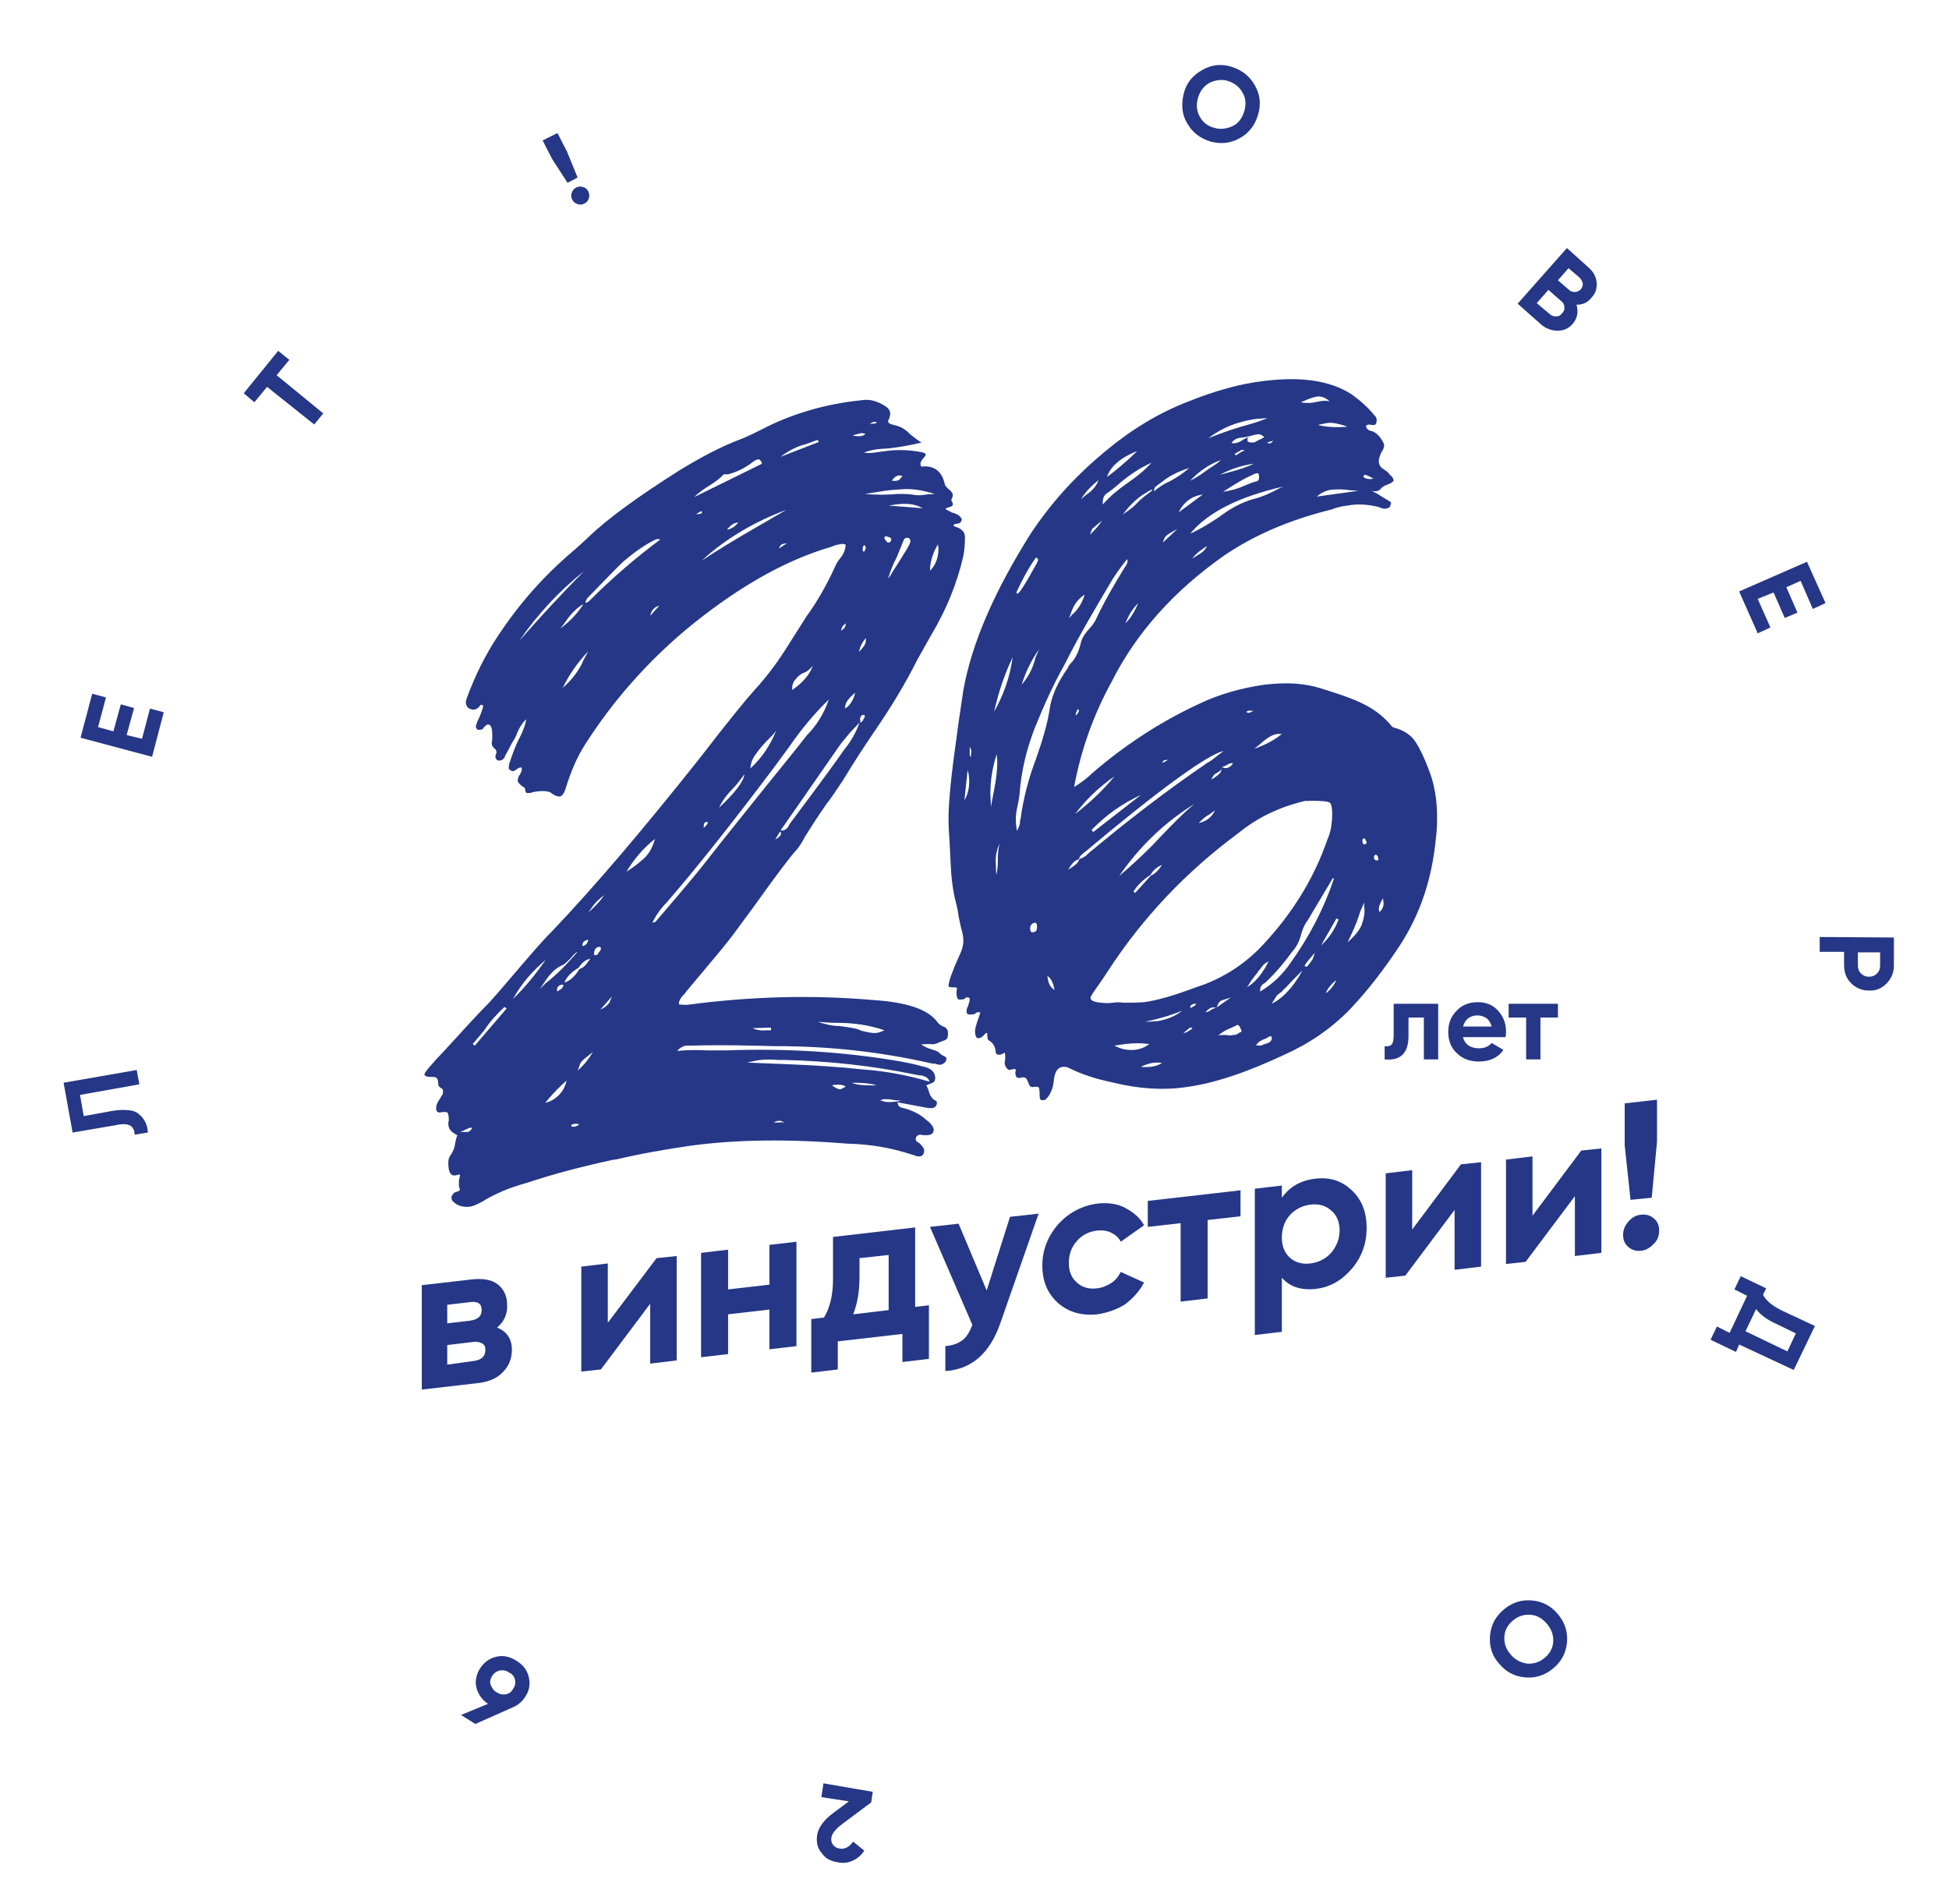
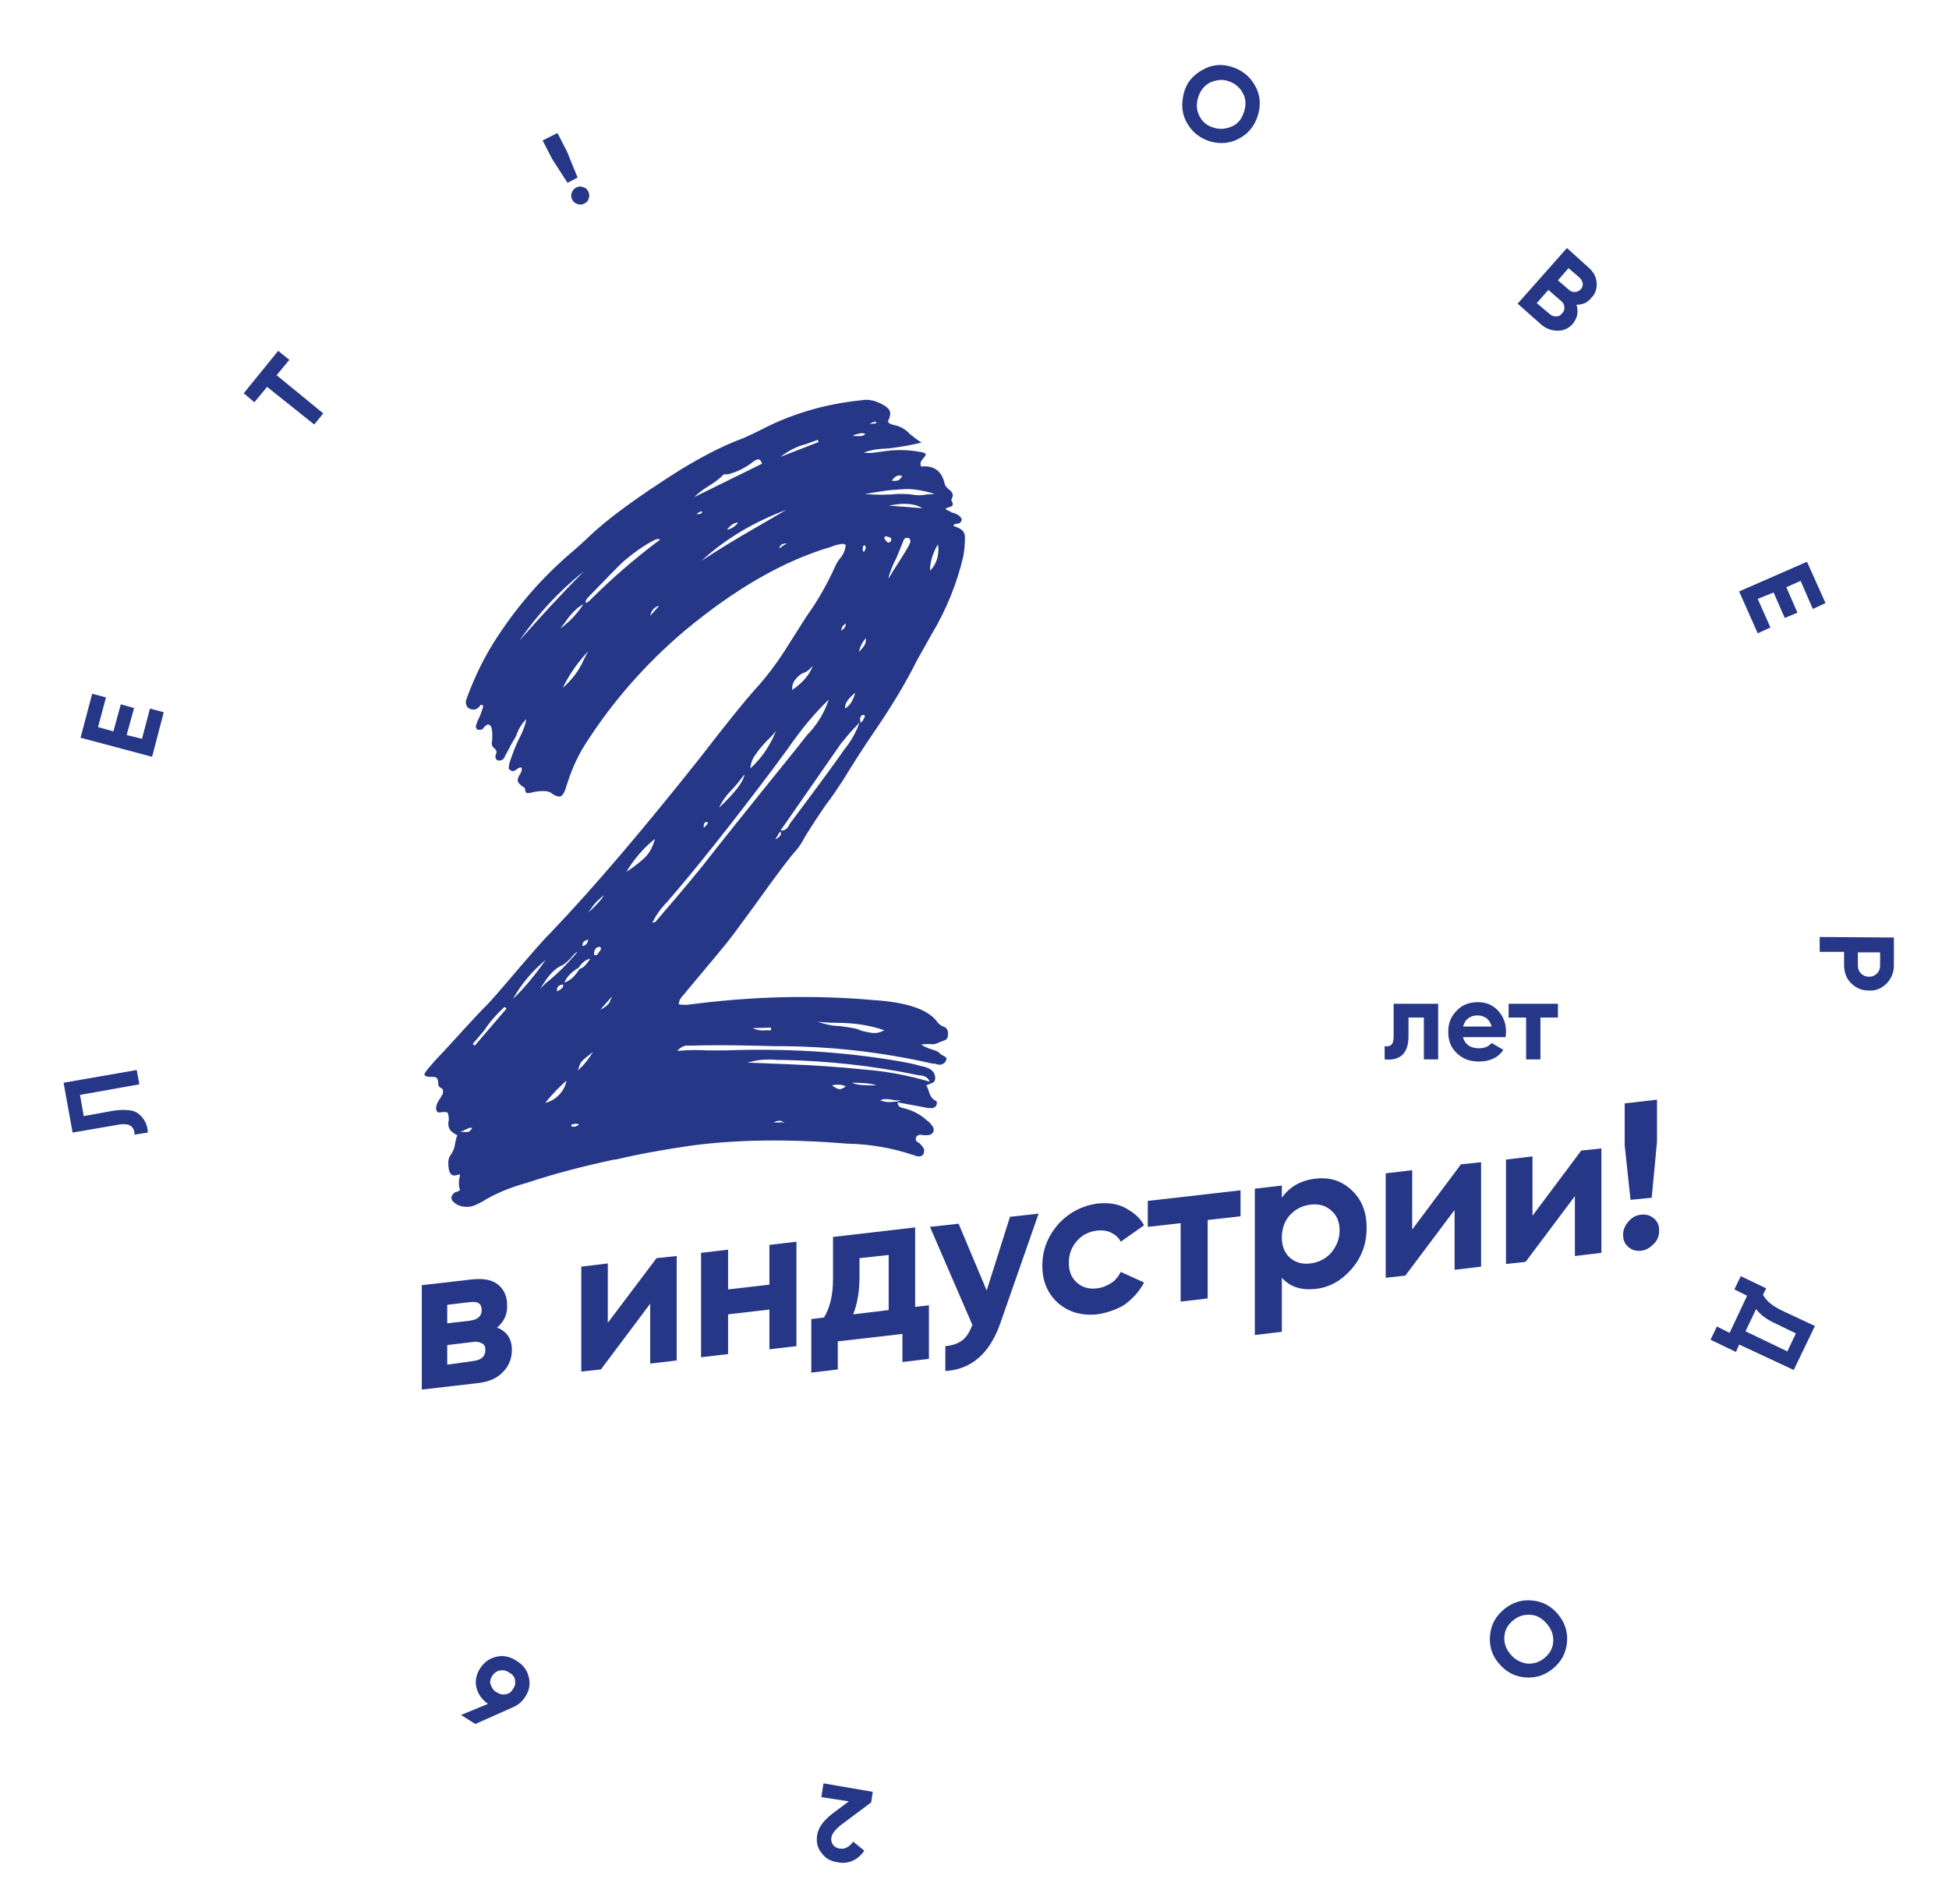
<svg xmlns="http://www.w3.org/2000/svg" version="1.1" id="katman_1" x="0px" y="0px" viewBox="0 0 367.8 359.3" style="enable-background:new 0 0 367.8 359.3;" xml:space="preserve">
  <style type="text/css">
	.st0{fill:#253786;}
</style>
  <g>
    <path class="st0" d="M84.6,212c0-0.2,0-0.4,0.1-0.5c0-0.9-0.1-1.4-0.3-1.6c-0.2-0.1-0.8-0.1-1.3,0c-0.5,0.1-0.8-0.2-0.8-0.8   c0-0.5,0.2-1.1,0.8-1.9l0.2-0.4c0.2-0.2,0.3-0.4,0.3-0.7v-0.3c0-0.2-0.1-0.4-0.4-0.5c-0.3-0.2-0.5-0.4-0.5-0.8   c0-0.5-0.1-0.9-0.3-1.1c-0.2-0.2-0.5-0.2-1.1-0.2c-0.8,0-1.2-0.2-1.2-0.5s1.3-1.9,3.9-4.6c2.7-2.9,5.4-6,8.3-8.9   c2-2.2,3.9-4.5,5.8-6.7c2-2.3,3.9-4.6,6-6.7c8.3-8.7,17.6-19.7,28-32.8c5-6.5,8.5-10.8,10.2-12.7c2.5-2.7,4.7-5.7,6.6-8.8   c1.1-1.7,2.2-3.5,3.3-5.2c2.1-2.9,3.9-6.1,5.4-9.4c0.2-0.5,0.5-1,0.9-1.5c0.7-0.8,1-1.6,1.1-2.6c-0.3-0.2-0.8-0.2-1.1-0.1   c-0.7,0.1-1.2,0.3-1.7,0.5c-8.9,2.6-18.1,7.9-27.7,15.9c-7.4,6.3-13.6,13.4-18.7,21.4c-1.6,2.5-2.7,5.2-3.6,8.1   c-0.3,1.1-0.8,1.7-1.2,1.7c-0.3,0-0.9-0.1-1.6-0.7c-0.5-0.3-1.2-0.4-2.3-0.3c-0.9,0.1-1.3,0.2-1.5,0.3c-0.3,0-0.7,0.1-0.8,0   c-0.2,0-0.3-0.3-0.3-0.8c-0.1,0-0.1,0-0.1-0.1s0-0.1-0.1-0.1c-0.8-0.5-1.2-1-1.2-1.3s0.1-0.8,0.5-1.3c0.1-0.2,0.2-0.5,0.3-0.8   l-0.1-0.4c-0.3,0-0.5,0.1-0.7,0.2c-0.3,0.3-0.7,0.5-0.9,0.5c-0.1,0-0.3,0-0.5-0.2c-0.2-0.1-0.3-0.2-0.3-0.4c0-0.3,0.1-0.5,0.1-0.8   c0.5-1.5,1-2.9,1.6-4.2l0.8-1.6c0.3-0.8,0.7-1.6,0.8-2.6c-0.8,0.8-1.3,1.6-1.7,2.6c-0.1,0.3-0.3,0.8-0.5,1.1   c-0.3,0.5-0.7,1.1-0.9,1.6l-0.7,1.3c0,0.1,0,0.1-0.1,0.1c-0.2,0.7-0.5,1-1,1.1c-0.5,0.1-0.9-0.2-0.9-0.7c0-0.2,0-0.3,0.1-0.5   c0.1-0.2,0.1-0.3,0.1-0.4c0-0.2-0.1-0.4-0.4-0.7c-0.3-0.2-0.5-0.5-0.5-1c0.1-0.5,0.1-1,0.1-1.4c0-1.3-0.2-2.1-0.8-2.1   c-0.2,0-0.5,0.2-0.9,0.7c-0.1,0.2-0.3,0.3-0.7,0.3c-0.4,0.1-0.7-0.2-0.7-0.7c0-0.1,0.1-0.3,0.3-0.9c0.5-1,0.9-2,1.1-2.9   c-0.1-0.1-0.2-0.2-0.3-0.2c-0.1,0-0.1,0-0.2,0l-0.3,0.4c-0.3,0.3-0.7,0.5-1,0.5c-0.3,0-0.7-0.1-1-0.3s-0.5-0.7-0.5-1.1   c0-0.2,0.1-0.5,0.2-0.8c1.5-4.1,3.5-8.2,6-11.9c3.9-5.9,8.5-11.1,13.9-15.7c1.1-0.9,2.1-1.9,3-2.7c3.6-3.5,9.4-7.7,17.3-12.7   c3.8-2.3,7.6-4.4,11.9-6c1.2-0.5,2.4-1.1,3.6-1.7c5.2-2.7,11-4.5,17.2-5.3l1.7-0.2c1.3-0.2,2.5,0.1,3.8,0.8c1,0.5,1.5,1.1,1.5,1.7   c0,0.3-0.1,0.8-0.3,1.2c-0.1,0.1-0.1,0.2-0.1,0.3c0,0.3,0.3,0.5,1.1,0.7c1.2,0.2,2.3,0.9,3,1.7c0.7,0.5,1.3,1.1,2.2,1.6   c-1.6,0.4-3.6,0.8-6.1,1.1l-1.6,0.1c-1.1,0.1-2.2,0.3-3.2,0.7c0.7,0.1,1.3,0.1,2,0l2.2-0.3c2.3-0.3,4.5-0.2,6.6,0.2   c0.5,0.1,0.8,0.2,0.9,0.4c0,0.2-0.1,0.4-0.5,0.8c-0.3,0.4-0.5,0.7-0.5,1c0,0.4,0.2,0.7,0.5,0.5c2.2-0.1,3.6,1,4.1,3.4   c0.1,0.3,0.3,0.5,0.7,0.9c0.5,0.3,0.8,0.8,0.8,1.1s-0.1,0.5-0.3,1c0.2,0.2,0.3,0.5,0.3,0.8c0,0.2-0.2,0.4-0.7,0.5   c-0.1,0-0.3,0.1-0.7,0.3c0.3,0.3,0.8,0.4,1.2,0.7c0.5,0.1,0.9,0.3,1.1,0.4c0.5,0.3,0.8,0.7,0.8,1c-0.1,0.3-0.3,0.7-0.8,0.7   c-0.3,0-0.7,0.1-0.8,0.4l0.7,0.3c0.4,0.1,0.8,0.4,1.1,0.7c0.3,0.3,0.4,0.8,0.4,1.2c0,1.2-0.1,2.4-0.3,3.5c-1.2,5.2-3.2,10.1-6,14.8   l-2.7,4.8c-2.2,4.4-4.8,8.7-7.8,13.1c-2.2,3.2-4.2,6.3-6.2,9.6c-1,1.5-2.1,3.2-3.2,4.6c-1.4,2-2.7,4-4,6.1c-0.5,1-1.1,1.9-1.7,2.6   c-0.8,0.8-3.4,4.2-7.9,10.5l-3.9,5.3c-1.1,1.5-4.1,5.1-8.9,10.8c-0.1,0.1-0.2,0.3-0.3,0.4c-0.7,0.7-1.1,1.3-1.1,2   c0.4,0.1,1,0.1,1.6,0.1c12-1.6,23.6-1.9,35.1-0.9c6.2,0.4,10.1,1.7,11.9,3.9c0.3,0.5,0.8,0.9,1.3,1.1c0.7,0.2,0.9,0.7,0.9,1.3   c0,0.5-0.1,1-0.3,1.1c-0.2,0.2-0.7,0.3-1.2,0.5c-0.3,0.2-0.7,0.3-1,0.4c-0.3,0.1-0.7,0-1,0c-0.3,0-0.9,0-1.6,0.1   c0.7,0.4,1.3,0.7,2,0.9c0.7,0.2,1.3,0.4,1.7,0.9c0.1,0.1,0.3,0.2,0.5,0.3c0.2,0.1,0.4,0.2,0.5,0.3c0.1,0.1,0.1,0.2,0.1,0.4   l-0.1,0.3c-0.2,0.4-0.5,0.5-0.9,0.7c-0.3,0-0.8,0-1.1-0.2H176c-9.6-2.2-19.4-3.3-29.4-3.3c-1.6,0-3.3-0.1-4.9-0.1   c-3.8-0.1-7.6-0.1-11.5,0c-0.1,0-0.2,0-0.3,0s-0.3,0-0.5,0c-0.5,0.1-1.1,0.4-1.6,1c2-0.2,3.8-0.2,5.7-0.1h3.4   c11.2-0.4,22.2,0.2,33.1,2.1c2.3,0.4,3.6,0.8,4,0.9c1.7,0.3,2.5,1.1,2.5,2.3c-0.1,0.3-0.1,0.5-0.3,0.7c-0.2,0.1-0.4,0.2-0.7,0.3   c-0.3,0.1-0.4,0.2-0.7,0.3c0.2,0.3,0.4,0.8,0.5,1.2c0.3,1,0.8,1.5,1.3,1.7c0.1,0,0.2,0.2,0.2,0.4c0,0.5-0.3,0.9-0.9,1h-0.3   c-0.1-0.1-0.2,0-0.3,0l-5.9-1.1c0,0.3,0.1,0.5,0.2,0.7c0.1,0.1,0.3,0.2,0.5,0.3c1.9,0.4,3.5,1.2,4.8,2.4l0.4,0.3   c0.5,0.5,0.9,1,0.9,1.5c0,0.5-0.3,0.9-1.1,1h-0.9c-0.1,0-0.3-0.1-0.5-0.1c-0.7,0.1-0.9,0.4-0.9,1l0.3,0.4c0.2,0,0.3,0.2,0.4,0.2   c0.5,0.5,0.9,1,0.9,1.3c0,0.8-0.3,1.1-0.8,1.2c-0.3,0-0.8,0-1-0.2l-0.4-0.1c-3.9-1.3-7.9-2-12.2-2.1c-11.1-0.9-21-0.8-29.8,0.4   c-4.7,0.7-9.4,1.5-14,2.6h-0.3c-5.6,1.2-11.1,2.6-16.5,4.4c-3.3,0.9-6.1,2.1-8.5,3.6c-0.8,0.4-1.5,0.8-2.3,0.9   c-1.1,0.1-2.2-0.1-3-0.9c-0.3-0.2-0.4-0.5-0.4-0.8c0-0.3,0.1-0.5,0.5-0.9c0.1-0.1,0.3-0.2,0.7-0.3c0.3-0.1,0.4-0.2,0.4-0.4   l-0.1-0.2c-0.1-0.3-0.1-0.7-0.1-1.1s0.1-0.9,0.2-1.3c0-0.1,0-0.1-0.1-0.2l-0.8,0.2c-0.9,0.1-1.3-0.7-1.3-2.4c0-0.5,0.1-1,0.4-1.4   c0.5-0.7,0.8-1.4,0.9-2.3c0.1-0.5,0.2-1,0.4-1.5C85.3,213.7,84.6,213.2,84.6,212z M87.2,213.6c0.1,0,0.3,0,0.5,0c0.1,0,0.3,0,0.5,0   c0.3,0,0.7-0.3,0.9-0.8h-0.3c-0.1,0-0.3,0-0.4,0.1c-0.2,0.1-0.4,0.2-0.7,0.3c-0.2,0.2-0.4,0.2-0.8,0.3L87.2,213.6z M95.6,190.3   l-0.4-0.3c-1.4,1.3-2.7,2.7-3.8,4.4l-2.2,2.6l0.4,0.3L95.6,190.3z M103,181.1c-2.5,2.1-4.6,4.5-6.2,7.4   C99.1,186.3,101.1,183.8,103,181.1z M110.2,107.8c-4.8,3.8-8.8,8.2-12.2,13.1C101.9,116.5,105.9,112.1,110.2,107.8z M103,185.5   c2.2-1.7,4.1-3.7,6-5.9c-0.5,0.2-0.9,0.7-1.3,1.2c-0.5,0.5-1,1-1.5,1.3c-1.3,0.5-2.4,1.6-3.5,3.3l-0.8,1.2L103,185.5z M105.4,206.7   c0.8-0.8,1.3-1.7,1.5-2.8c-1.1,1-2.5,2.3-4,4.2C103.7,207.9,104.6,207.5,105.4,206.7z M106,185.8c-0.5,0.1-0.9,0.4-0.9,1l0.1,0.3   c0.1-0.1,0.2-0.2,0.4-0.3c0.2-0.1,0.3-0.2,0.5-0.4c0.1-0.1,0.2-0.4,0.2-0.5v-0.1L106,185.8z M106.8,117.2c-0.3,0.5-0.8,1-1.1,1.4   c0.1-0.1,0.2-0.2,0.3-0.2c1.6-1.2,3-2.7,4.1-4.4C109.1,114.5,107.9,115.6,106.8,117.2z M110.2,124.4l0.8-1.5   c-2,2.1-3.6,4.4-4.8,6.9C108,128.2,109.3,126.5,110.2,124.4z M109.4,182.8c0.7-0.1,1.3-0.9,2-1.9c-1,0.2-1.7,0.9-2.2,1.7   c-1.2,0.7-2.2,1.6-2.7,2.8C107.8,185,108.6,184,109.4,182.8z M109.3,212.2L109.3,212.2c-0.3-0.2-0.8-0.2-1-0.1   c-0.3,0-0.5,0.1-0.5,0.3s0.2,0.2,0.5,0.2h0.2C108.8,212.5,109,212.4,109.3,212.2z M111.9,198.5c-1.4,1.1-2.2,1.7-2.4,2.2   s-0.3,0.9-0.5,1.3C110.2,201,111.1,199.8,111.9,198.5z M111,177.3c-0.8,0.2-1.1,0.5-1.1,1.2C110.6,178.4,110.9,178,111,177.3z    M111.4,113.2c4.1-4.1,8.5-7.9,13.2-11.4c-0.1,0-0.3-0.1-0.4-0.1l-0.5,0.1c-2.2,1.1-4.1,2.5-6,4.1c-1,0.9-3.3,3.3-6.9,7   c-0.1,0.1-0.1,0.3-0.2,0.4c-0.1,0.1-0.1,0.2-0.1,0.3v0.1C110.7,113.8,111.1,113.5,111.4,113.2z M114,168.9   c-0.9,0.7-1.7,1.4-2.5,2.6l-0.5,0.7C112.1,171.2,113.1,170.3,114,168.9z M113,179.7L113,179.7L113,179.7c0.3-0.3,0.4-0.5,0.4-0.7   c0-0.3-0.2-0.4-0.5-0.3c-0.2,0-0.3,0.1-0.5,0.3c-0.2,0.2-0.3,0.7-0.3,1c0,0.2,0.1,0.3,0.3,0.2C112.6,180.3,112.8,180.1,113,179.7z    M115,189.2c0.1-0.3,0.3-0.7,0.5-1.2l-2.2,2.5C114.2,190.1,114.7,189.6,115,189.2z M121.5,162c1-0.9,1.7-2.2,2.1-3.7   c-2.2,1.7-4,3.9-5.4,6.2C119.3,163.8,120.4,163,121.5,162z M124.4,114.3c-0.9,0.2-1.5,0.9-1.7,1.9L124.4,114.3z M123.9,173.7   L123.9,173.7c5.7-6.6,8.7-10.3,9.3-11.1c3.5-4.5,7.1-8.9,10.6-13.3c2.8-3.5,5.7-7,8.5-10.6c1.7-1.7,3.2-4,4.1-6.7   c-2.9,2.8-5.4,5.9-7.6,9.1l-2.8,3.8c-8.2,10.9-14.9,19.3-20.2,25.4c-1.1,1.1-2,2.4-2.7,3.8l0.5-0.1   C123.7,174,123.8,173.8,123.9,173.7z M143.8,87.5c-0.2-0.7-0.5-0.9-0.9-0.8c-0.1,0-0.7,0.3-1.4,0.9c-1.6,1.1-3,1.6-4.1,1.9h-0.8   c-0.8,0.8-1.7,1.5-2.7,2.1c-1.1,0.7-2,1.3-2.9,2.2L143.8,87.5z M132.5,96.6c0-0.1-0.1-0.1-0.3-0.1l-0.8,0.5c0.1,0,0.1,0,0.1,0   c0.1,0.1,0.1,0,0.3,0C132.3,97,132.5,96.8,132.5,96.6z M142.2,99.8l6.2-3.6c-5.9,2.2-11.3,5.3-16,9.6   C135.6,103.7,138.9,101.7,142.2,99.8z M133,156c0.1,0,0.1-0.1,0.2-0.2c0.1-0.1,0.1-0.1,0.2-0.2c0.1-0.1,0.1-0.1,0.1-0.2   c0.1-0.1,0.1-0.1,0.1-0.1c0-0.1-0.1-0.2-0.3-0.2c-0.3,0-0.5,0.3-0.5,0.8v0.3C132.9,156.1,133,156.1,133,156z M140.5,146.1   c-0.8,1-1.4,1.9-2.2,2.7c-1.1,1.1-2,2.3-2.6,3.6C138.7,149.6,140.3,147.5,140.5,146.1z M139.3,98.6h-0.1c-0.8,0.1-1.3,0.5-2,1.3   h0.3C138.1,99.7,138.8,99.3,139.3,98.6z M173.4,202.9l-0.5-0.1c-8.2-1.7-16.5-2.6-25-2.8h-1.1c-1-0.1-2.1-0.1-3.3,0   c-0.8,0.1-1.6,0.3-2.5,0.5l7.5,0.3c4.9,0.2,9.7,0.5,14.4,1c4.2,0.3,8.5,1.1,12.5,2.3C175.3,203.5,174.6,202.9,173.4,202.9z    M146.5,137.8c-0.5,0.8-1.2,1.4-1.9,2.1c-0.7,0.8-1.3,1.4-1.9,2.3c-0.7,0.9-1,1.7-1.1,2.8C143.9,142.9,145.4,140.5,146.5,137.8z    M145.4,193.9L142,194c0.9,0.4,1.7,0.5,2.7,0.4h0.8V193.9z M146.9,211.5c-0.3,0-0.5,0.1-0.9,0.3c0.3,0,0.8,0,1.1,0   c0.4-0.1,0.8,0,1,0.1C147.7,211.6,147.3,211.4,146.9,211.5z M146.3,158.4c0.8-0.4,1.1-0.9,1.1-1.1c0-0.1-0.1-0.3-0.2-0.4   L146.3,158.4z M148.5,102.5c-0.7,0.1-1,0.2-1.1,0.3c-0.1,0.1-0.3,0.4-0.4,0.7L148.5,102.5z M154.5,83.4l-0.2-0.4   c-0.8,0.3-1.4,0.5-2.2,0.8c-1.7,0.4-3.4,1.3-4.8,2.4L154.5,83.4z M161.1,137.5c-0.9,0.9-1.6,1.9-2.4,2.8   c-6.5,9.4-10.3,14.8-11.4,16.4c0.2,0,0.3,0,0.5,0c0.4-0.1,0.9-0.4,1.2-1.2l0.3-0.4c6.3-8.4,9.6-13,9.9-13.5c1.3-1.6,2.4-3.4,3-5.3   C161.8,136.8,161.4,137.2,161.1,137.5z M153.4,125.6c-0.4,0.5-1,1.1-1.6,1.3c-0.8,0.3-1.3,0.8-1.6,1.2c-0.4,0.4-0.7,1-0.7,1.7v0.4   C151.5,128.8,152.8,127.3,153.4,125.6z M166.9,194.4c-2.9-1-5.9-1.4-8.9-1.4c-1.3,0-2.5-0.1-3.7-0.2c1.3,0.4,2.6,0.8,4.1,0.8   c2.2,0.3,3.6,0.5,4.1,0.9h0.1c1.3,0.3,2.2,0.5,2.6,0.4h0.3C166,194.8,166.5,194.6,166.9,194.4z M159.6,205   c-0.5-0.3-1.2-0.4-2.1-0.3l-0.5,0.1c0.7,0.5,1.2,0.8,1.7,0.7C158.9,205.4,159.2,205.3,159.6,205z M159.6,117.8v-0.2   c-0.1,0.1-0.1,0.1-0.2,0.2c-0.1,0.1-0.3,0.2-0.4,0.4c-0.1,0.2-0.2,0.4-0.3,0.8C159.3,118.7,159.6,118.2,159.6,117.8z M161.4,130.7   c-1.2,1-1.9,1.9-1.9,2.6v0.4C160.4,133.1,161,132.2,161.4,130.7z M160.8,204.3c0.5,0.3,1.6,0.5,3.6,0.5h1   C164.3,204.4,162.6,204.3,160.8,204.3z M163.3,81.9c-0.3-0.2-0.8-0.2-1.1-0.1c-0.4,0.1-0.9,0.2-1.3,0.4c0.5,0.1,0.9,0.1,1.3,0.1   C162.6,82.3,163,82.2,163.3,81.9z M163.3,121.4c0.1-0.2,0.1-0.5,0.1-1c-0.7,0.8-1.1,1.6-1.3,2.6   C162.9,122.2,163.2,121.7,163.3,121.4z M163,135.6c0.1-0.1,0.1-0.1,0.1-0.2c0.1-0.1,0.1-0.1,0.1-0.3c0-0.1-0.1-0.2-0.2-0.2   c-0.2,0-0.3,0-0.4,0.1c-0.2,0.2-0.3,0.4-0.3,0.7l0.1,0.7C162.6,136.2,162.9,136,163,135.6z M163.4,103.4c-0.1-0.2-0.1-0.3-0.1-0.4   c-0.1-0.1-0.1-0.1-0.1-0.1c-0.3,0-0.4,0.2-0.4,0.8c0,0.3,0.1,0.4,0.3,0.4L163.4,103.4z M176.4,93.2c-2.3-0.7-4.2-1-5.9-0.9   c-1.6,0.1-3,0.2-4.1,0.4l-3.2,0.5c2.1,0.2,4.1,0.2,6.3,0c0.8,0,1.6,0,2.5,0.1c0.9,0.2,1.9,0.2,2.9,0L176.4,93.2z M165.4,79.7   c0-0.1-0.1-0.1-0.1-0.1c-0.1,0-0.3,0-0.3,0c-0.3,0-0.5,0.2-0.9,0.4l1.1-0.1C165.3,79.9,165.3,79.8,165.4,79.7z M170,207.6   c-0.7,0.1-1.2,0-1.7-0.1c-0.5-0.1-1-0.1-1.4-0.1c-0.2,0-0.5,0.1-0.8,0.2c0.9,0.4,1.7,0.4,2.5,0.3   C169.2,207.9,169.7,207.8,170,207.6L170,207.6z M168.1,102.1c0.1-0.1,0.1-0.3,0.1-0.3c0-0.2-0.1-0.3-0.3-0.4   c-0.3-0.1-0.5-0.2-0.9-0.2l-0.1,0.3c0,0.2,0.1,0.3,0.1,0.3c0.1,0.1,0.1,0.2,0.2,0.2c0.2,0.3,0.3,0.4,0.5,0.4   C167.9,102.3,168,102.3,168.1,102.1z M169,95.2l-1.3,0.2l6.4,0.5C172.8,95.1,171,94.9,169,95.2z M168.5,107.8   c2.2-3.4,3.3-5.2,3.3-5.6c0-0.5-0.2-0.8-0.8-0.7c-0.2,0-0.4,0.2-0.5,0.5l-1.3,3.2c-0.7,1.3-1.2,2.6-1.6,4   C168,108.7,168.2,108.3,168.5,107.8z M170.3,89.8c-0.2,0-0.4-0.1-0.7-0.1c-0.5,0.1-0.9,0.4-1.3,1c0.2,0,0.5,0.1,0.9,0   C169.7,90.7,170,90.2,170.3,89.8z M177.1,103.5l-0.1-0.8c-1,1.7-1.5,3.4-1.5,5C176.6,106.6,177.1,105.2,177.1,103.5z" />
-     <path class="st0" d="M188.8,199c-0.5,0.1-0.9-0.1-0.9-0.5c-0.1-1.1-0.5-1.7-1.3-2.2c-0.2,0-0.3-0.5-0.3-1.4c-0.1,0-0.3,0-0.3,0.1   c-0.1,0.1-0.1,0.1-0.2,0.2c-0.1,0.1-0.1,0.1-0.2,0.2c-0.3,0.3-0.7,0.5-0.9,0.5c-0.4,0.1-0.7-0.4-0.7-1.4c0-0.3,0.2-1.2,0.8-2.8   l0.2-0.7c-0.1,0-0.3,0-0.5,0c-0.1,0-0.3,0.1-0.4,0.2c-0.1,0.1-0.3,0.2-0.5,0.2c-0.8,0.1-1.2,0-1.2-0.5c0-0.4,0.1-0.8,0.3-1.1   l0.3-1.1c0-0.1,0-0.3-0.1-0.4c-0.1-0.1-0.2-0.1-0.4-0.1c-0.1,0-0.3,0-0.3,0.1c-0.1,0.1-0.2,0.2-0.3,0.2c-0.1,0.1-0.3,0.1-0.5,0.1   c-0.2,0-0.3,0-0.5,0c-0.3-0.2-0.4-0.7-0.4-1.4l0.1-0.7c-0.1-0.1-0.1-0.2-0.3-0.2c-0.8,0-1.2,0-1.3-0.2c0-0.9,0.7-2.8,2-5.7   c0.5-1,0.8-2,0.8-2.9c0-0.5-0.1-1.1-0.2-1.6c-0.3-1-0.5-2-0.7-3c-0.1-0.8-0.2-1.4-0.4-2.2c-0.7-2.5-1-5.2-1.1-7.8l-0.2-3.9   c-0.1-1.5-0.2-3-0.2-4.6c0-2.2,0.3-6.3,1.1-12.2c0.5-3.9,1.1-8.1,1.7-12c1.6-8.9,5.9-18.7,12.7-29.5c3.9-5.9,8.5-10.9,13.9-15.4   c4.9-4.1,10.2-7.4,16-9.6c5-2,9.7-3.3,14-3.8c7.1-0.9,12.5-0.1,16.5,2.4c1.6,1.1,3.2,2.5,4.5,4.1c0.3,0.3,0.4,0.5,0.4,1   c0,0.2-0.1,0.3-0.1,0.5c-0.1,0.2-0.3,0.3-0.4,0.3c-0.2,0-0.5,0-1-0.1c-0.2,0.1-0.3,0.1-0.4,0.1c-0.1,0.1-0.1,0.1-0.1,0.3   c0.1,0.4,0.4,0.7,0.9,0.8c0.9,0.2,1.7,1,2.3,2.1c0.1,0.2,0.2,0.4,0.2,0.7c0,0.2-0.1,0.7-0.5,1.2c-0.3,0.7-0.5,1.2-0.5,1.7   c0,0.7,0.3,1.2,1,1.6c0.3,0.2,0.8,0.5,1,0.9l0.1,0.1c0.4,0.3,0.7,0.7,0.7,1.1c-0.1,0.2-0.5,0.5-1.3,0.8c-0.3,0.1-0.8,0.3-1.1,0.7   s-0.8,0.5-1.1,0.5c-0.2,0-0.4,0-0.7-0.1l1,0.5c1.7,1.1,2.7,1.6,2.7,1.7c0,0.3-0.1,0.5-0.2,0.8c-0.1,0.2-0.4,0.3-0.9,0.4   c-0.3,0-0.8-0.1-1.1-0.3c-2-0.5-4-0.7-6-0.3c-0.9,0.1-2,0.3-2.9,0.7c-8.1,2-14.8,4.9-20.5,8.8c-9.5,6.7-16.5,14.6-21.1,23.7   c-3.4,6.2-5.8,12.8-7.1,19.9c1.3-0.8,2.4-1.6,3.4-2.6l1.3-1.1c5.9-4.9,12.2-8.9,18.9-12c4-1.9,8.1-3,12.3-3.6   c4.1-0.5,7.6-0.3,10.7,0.7c2.5,0.8,4.9,1.5,7.3,2.6c2.4,1.1,4.4,2.5,6.1,4.6c0.1,0.1,0.3,0.2,0.4,0.2c1.9,0.5,3.3,1.5,4.1,2.8   c0.9,1.4,1.6,3,2.3,4.8c1.2,2.9,1.7,6,1.7,9.4c0,1.7-0.1,2.9-0.2,3.6c-0.7,7.7-2.9,14.5-6.9,20.6c-2.7,4.1-5.8,8.2-9.3,11.9   c-3.6,3.7-7.7,6.5-12.4,8.6c-7.2,3.4-13.3,5.4-18.4,6.1c-4.6,0.7-9.3,0.3-13.8-0.8c-3.4-0.7-6.1-1.6-8.3-2.7   c-0.5-0.3-0.9-0.3-1.3-0.3c-1,0.1-1.5,0.9-1.7,2.3c-0.1,1.7-0.7,3-1.5,3.8c-0.1,0.1-0.3,0.2-0.7,0.2s-0.5-0.3-0.5-0.8   c0-1.1-0.1-1.7-0.3-1.7c-0.2,0-0.5-0.1-0.9,0c-0.5,0.1-0.8-0.2-0.9-0.8l-0.1-0.1c-0.2-0.7-0.5-1-1.1-0.9l-0.4,0.1   c-0.3,0-0.5,0-0.7-0.2c-0.1-0.2-0.2-0.4-0.2-0.9l0.1-0.3c0-0.2-0.1-0.3-0.3-0.3l-1,0.2c-0.5-0.3-0.8-0.8-0.8-1.4l0.1-0.7   c0-0.5,0-0.9-0.1-1.2C189.4,198.8,189.1,198.9,188.8,199z M182.9,147.4c0-0.8-0.1-1.4-0.3-2.1L182,151   C182.7,149.8,182.9,148.6,182.9,147.4z M183.3,141.7c0-0.2-0.1-0.4-0.3-0.8v1.5c0,0.2,0.1,0.3,0.2,0.5L183.3,141.7z M187.7,148.5   c0.3-1.6,0.5-3.2,0.5-4.8l-0.1-1.4c-0.8,2.4-1.2,4.9-1.2,7.3c0,0.9,0.1,1.9,0.1,2.7C187.2,151,187.5,149.7,187.7,148.5z M191.1,124   c-1.6,3.4-2.7,6.7-3.5,10.3C189.4,131.1,190.6,127.7,191.1,124z M188.3,162.6v-0.5c0-0.9,0.1-1.9,0.3-2.9c-0.4,0.9-0.7,2-0.7,3.2   l0.1,2.7C188.2,164.4,188.3,163.5,188.3,162.6z M192.5,155v-0.2l0.1-0.3c0.5-3.8,1.5-7.6,2.9-11.3c1.2-3.4,2.2-6.6,2.7-10.1   c0.5-2.4,1.6-4.6,3.2-6.9c0.1-0.1,0.1-0.2,0.2-0.4c0.2-0.4,0.5-0.7,0.8-1c0.8-1,1.3-2.3,1.6-3.6c0.1-0.5,0.5-1.4,1.5-2.5   c0.5-0.5,1.1-1.3,1.4-2c1.5-3.2,3.3-6.3,5.2-9.4l0.2-0.3c0.3-0.4,0.5-0.9,0.5-1.1l-0.1-0.4c-1.3,1.6-2.5,3.3-3.4,4.9   c-2.9,4.9-5.8,9.8-8.3,14.8c-2.2,3.9-4,7.9-5.7,12.1c-1.6,4.1-2.6,8.3-2.9,12.6c-0.1,0.8-0.2,1.4-0.4,2.3c-0.2,0.8-0.3,1.6-0.3,2.5   c0,0.7,0.1,1.3,0.2,2.1C192.3,156,192.5,155.6,192.5,155z M195.7,106.2l0.2-0.5c0-0.2-0.1-0.4-0.4-0.5c-1.5,2.1-2.7,4.4-3.7,6.6   l0.1,0.2h0.1C192.3,112.1,193.5,110.2,195.7,106.2z M195.4,124.1l0.7-1.6c-1.5,2.1-2.6,4.4-3.3,6.7   C194.1,127.7,195,125.9,195.4,124.1z M195.7,174.9c0-0.5-0.1-0.8-0.4-0.8c-0.5,0.1-0.9,0.4-0.9,1.1c0,0.5,0.2,0.8,0.5,0.7h0.1   C195.5,175.8,195.7,175.6,195.7,174.9z M197.6,184.1l0.1,0.3c0.1,1.1,0.5,1.9,1.3,2.4C198.8,185.6,198.4,184.6,197.6,184.1z    M201.6,164.1l0.3-0.2c0.3-0.2,0.8-0.5,1.1-0.8c0.3-0.2,0.5-0.5,0.7-1C202.8,162.3,202.2,163,201.6,164.1z M202.3,116   c1.1-0.9,1.9-2.2,2.4-3.8c-1.3,0.8-2.2,2.1-2.7,3.8l-0.3,0.7L202.3,116z M210.3,146.5c-2.9,2-5.4,4.4-7.4,7.1   C205.6,151.5,208.2,149.1,210.3,146.5z M203.1,135c0.3-0.4,0.5-0.7,0.5-0.9c0-0.1-0.1-0.3-0.2-0.3c-0.1,0.1-0.1,0.2-0.2,0.4   c-0.1,0.2-0.2,0.4-0.2,0.5L203.1,135L203.1,135z M203.9,162c0.2,0,0.3-0.1,0.5-0.2c0.2-0.1,0.3-0.2,0.5-0.3   c0.1-0.1,0.3-0.3,0.4-0.4c7.3-6.1,14.8-11.9,22.6-17.2c0.8-0.4,1.4-1,2.1-1.5l0.9-0.7c-3,0.7-11.8,7-26.2,19.1   c-0.1,0-0.3,0.2-0.8,0.7c-0.1,0.1-0.3,0.4-0.3,0.7L203.9,162z M204.8,93.5c1.2-0.8,2.1-1.7,2.5-2.9c-1.5,1.2-2.6,2.4-3.3,3.6   L204.8,93.5z M208,98.2c-1.1,0.9-1.7,1.4-1.9,1.6c-0.1,0.3-0.3,0.7-0.4,1.1C206.5,100.1,207.3,99.3,208,98.2z M225.4,186.4l2-0.7   c4.1-1.6,7.9-4.1,11.1-7.6c5.4-5.8,9.5-12.4,12-19.7c0.7-1.5,0.9-3.3,0.9-4.9c0-1-0.1-1.6-0.4-2c-0.3-0.3-1.5-0.4-3.7-0.4   c-0.3,0-0.7,0.1-0.9,0c-4.7,1.1-8.9,3-12.7,6.1c-9.9,7.3-18.1,16-24.6,26c-0.8,1.2-1.5,2.3-2.4,3.5c-0.5,0.8-0.9,1.3-0.9,1.6   c0,0.5,0.7,0.8,2,0.9c0.8,0.1,1.5,0.1,2.3,0c0.7-0.1,1.2-0.1,1.9,0c1.3,0,2.6,0,3.9-0.1C218.2,188.8,221.4,187.9,225.4,186.4z    M215.3,150c-3.5,1.6-6.6,3.8-9.3,6.6l0.3,0.4L215.3,150z M212.7,91.2c1.7-1.2,3.3-2.4,4.6-3.9c-2.4,1.1-4.6,2.6-6.6,4.4   c-0.5,0.4-1.1,0.9-1.7,1.3c-0.7,0.4-0.9,1.1-0.9,1.9v0.3C209.5,93.6,211,92.4,212.7,91.2z M214.6,85.1c-3,1.2-5,2.8-5.7,4.9   C210.4,88.9,212.4,87.3,214.6,85.1z M216.9,197c-1.4-0.2-2.9-0.2-4.6,0l-2,0.3c1.3,0.7,2.5,0.9,3.8,0.8   C215,198,216,197.7,216.9,197z M218.9,158c2.1-2.2,4.2-4.4,6.5-6.3c-5.7,3.5-10.5,8.2-14.2,13.6C213.9,163,216.5,160.6,218.9,158z    M217.5,92.5c-0.1,0-0.2-0.1-0.3-0.1l-0.1,0.1c-2.1,1.1-3.8,2.6-5.2,4.6c0.9-0.7,1.9-1.3,2.7-2.2S216.5,93.3,217.5,92.5   C217.7,92.6,217.6,92.6,217.5,92.5z M214.8,113.8c-1.1,1.1-1.9,2.4-2.4,3.8C213.5,116.5,214.2,115.2,214.8,113.8z M217.2,165.2   c0.8-0.3,1.4-1,2.1-2c-1,0.4-1.7,1-2.2,1.9c-1.1,0.7-2,1.5-2.7,2.4l-0.5,0.7l0.3,0.3L217.2,165.2z M219.3,200.6l-0.5-0.1   c-0.5,0-1.1,0-1.5,0.1c-0.5,0.1-1.2,0.3-2,0.7c0.7,0.1,1.3,0,1.9,0C217.9,201.2,218.6,201,219.3,200.6z M223.1,190.7   c-2.4,1-4.7,1.6-7,2.1c0.8,0,1.5-0.1,2.2-0.1C220.2,192.4,221.9,191.7,223.1,190.7z M220.6,90.9c1.3-0.7,2.6-1.5,3.8-2.6   c-2.1,0.7-3.8,1.5-5.2,2.7c-0.5,0.3-0.9,0.7-1.1,0.8c-0.2,0.2-0.3,0.4-0.3,0.7v0.2C218.6,92,219.6,91.3,220.6,90.9z M220.6,143.3   c-0.2,0.1-0.3,0.1-0.5,0.1c-0.2,0-0.3,0-0.5,0.1c-0.1,0.1-0.2,0.3-0.3,0.5L220.6,143.3z M222.2,99.8c-1.3,0.7-2.1,1.2-2.3,1.5   c-0.2,0.3-0.3,0.7-0.5,1.1L222.2,99.8z M227,93.3c-2.1,0.3-3.6,1.4-4.6,3.4L227,93.3z M224.2,194.6c0.2-0.1,0.3-0.2,0.5-0.3   c0.1-0.1,0.3-0.2,0.3-0.4h-0.3c-0.2,0-0.5,0.3-1.1,0.8l-0.3,0.2C223.7,194.9,223.9,194.8,224.2,194.6z M230,97.6   c2.1-1.6,4.1-2.7,6.4-3.4c1.7-0.4,3.5-1.2,5.1-2.1l0.7-0.3c-8.3,1.9-14.2,4.8-17.6,8.9C226.4,99.9,228.2,98.8,230,97.6z    M225.7,189.5c-0.1-0.1-0.1-0.1-0.1-0.1c-0.1-0.1-0.1,0-0.2,0c-0.5,0.1-0.8,0.3-0.8,0.7c0,0.1,0.1,0.1,0.2,0h0.1   C225,190,225.4,189.9,225.7,189.5z M227.5,88.9c0.9-0.7,2-1.2,2.9-2.1c-2.2,0.8-4.1,2.1-5.8,3.9C225.6,90.2,226.6,89.6,227.5,88.9z    M226.6,104.4c0.5-0.3,0.9-0.8,1.2-1.4c-1.2,0.8-2.2,1.5-2.8,2.4C225.6,105,226.1,104.7,226.6,104.4z M229.3,152.9l-1.1,0.8   c-0.8,0.4-1.4,1-2,1.6C227.6,155,228.6,154.3,229.3,152.9z M228.8,190.1c-0.3,0-0.8,0.3-1.3,0.9c0.3,0,0.8-0.2,1.1-0.5l0.9-0.4   C229.3,190.1,229.1,190.1,228.8,190.1z M236,80c1.1-0.3,2.2-0.7,3.2-1.1l-1.7,0.1c-3.7,0.4-6.9,1.7-9.5,3.7   C230.7,81.6,233.4,80.7,236,80z M229.7,145.8c-0.5,0.2-0.9,0.7-1.1,1.3c0.9-0.5,1.4-1,1.6-1.2c0.2-0.2,0.3-0.5,0.3-1   C230.5,145.2,230.3,145.5,229.7,145.8z M232.3,188.2c-0.3,0.1-0.5,0.2-0.9,0.3c-0.3,0.1-0.8,0.2-1.1,0.4c-0.3,0.2-0.5,0.7-0.7,1.2   L232.3,188.2z M233.7,195c0.1-0.1,0.1-0.1,0.3-0.2c0.1,0,0.3-0.1,0.3-0.3l-0.3-0.7c-0.2-0.3-0.3-0.4-0.5-0.4   c-0.1,0-0.2,0.1-0.4,0.2l-1.1,0.5c-0.8,0.3-1.4,0.7-2.1,1.3l0.5-0.1c0.3,0,0.8,0,1.1,0c0.3,0.1,0.8,0.1,1.2,0   C233.1,195.3,233.4,195.2,233.7,195z M232,89.1c1.5-0.4,3.2-0.9,4.6-1.6c-2.2,0.3-4.4,1-6.4,2.1L232,89.1z M231.6,144.9   c0.4-0.1,0.8-0.4,1.1-0.9h-0.3c-0.2,0-0.4,0.1-0.8,0.3s-0.7,0.4-0.9,0.4h-0.2C230.9,144.9,231.2,145,231.6,144.9z M234.7,91.7   c0.8-0.3,1.6-0.7,2.5-0.9c0.3-0.1,0.4-0.3,0.4-0.8c0-0.4-0.1-0.7-0.2-0.7s-0.2,0-0.3,0l-0.3,0.1c-2.1,0.9-4,2.1-6,3.4   C232.1,92.6,233.4,92.3,234.7,91.7z M238.6,82.5c-0.4-0.4-0.9-0.7-1.5-0.5c-0.3,0-0.5,0.1-0.9,0.2c-0.3,0.1-0.8,0.2-1.3,0.3   l-0.8,0.1c-0.8,0.1-1.3,0.4-1.7,1c0.2,0,0.5,0.1,0.8,0c0.2,0,0.8-0.2,1.5-0.7l0.8-0.4l-0.1,0.5c0,0.4,0.3,0.5,1,0.5h0.3   C237.1,83.2,237.9,82.9,238.6,82.5z M234.9,85c-0.2-0.1-0.4-0.1-0.5-0.1c-0.1,0-0.2,0-0.3,0.1c-0.1,0.1-0.3,0.2-0.5,0.3   c-0.2,0.1-0.3,0.2-0.4,0.2c-0.1,0.1-0.1,0.1-0.1,0.1c0,0.1,0,0.1-0.1,0.1c0,0.1,0,0.1,0.1,0.1c0.1,0.1,0.1,0,0.2,0.1   C234,85.4,234.5,85.1,234.9,85z M236.6,134.1h-0.9c-0.2,0-0.4,0.1-0.5,0.3c0.1,0,0.3,0.1,0.5,0.1h0.1   C235.9,134.4,236.2,134.3,236.6,134.1z M239.4,181.4c-0.3,0.2-0.8,0.4-1,0.7c-0.3,0.3-0.5,0.7-0.8,1s-0.4,0.7-0.7,0.9   c-0.5,0.7-1,1.3-1.3,1.9l-0.3,0.4C237,185.3,238.3,183.6,239.4,181.4z M241.9,138.5H241c-0.9,0.1-2,0.8-3.2,1.9l-1.1,0.9   C238.6,140.6,240.3,139.8,241.9,138.5z M239.5,196.7c0.3-0.2,0.5-0.4,0.5-0.8s-0.1-0.4-0.5-0.3c-0.1,0-0.2,0.1-0.3,0.2   c-0.2,0.1-0.4,0.2-0.7,0.3c-0.3,0.1-0.5,0.3-0.8,0.4c-0.2,0.2-0.4,0.4-0.7,0.7c0.3,0.1,0.7,0.1,0.9,0.1   C238.6,197,239.1,196.9,239.5,196.7z M243.6,181.6c3.5-4.9,6.2-10.1,8.1-15.7l-0.1-0.2c-0.1,0-0.2,0.1-0.2,0.2l-1.5,2.5   c-0.9,1.6-2,3.3-2.9,4.9c-0.1,0.1-0.1,0.1-0.1,0.2c-0.8,1-1.2,2.1-1.5,3.3c-0.3,1-0.8,1.9-1.4,2.6l-0.1,0.1   c-1.5,2.1-3.2,4.1-5.1,5.9l-0.3,0.2c-0.4,0.2-0.7,0.7-0.7,1.2v0.3C240.3,185.6,242.1,183.8,243.6,181.6z M240.3,83.2h-0.1   c-0.5,0.1-0.9,0.2-1.1,0.4c0.2,0,0.5,0.1,0.8,0C239.8,83.5,240.1,83.4,240.3,83.2z M245.8,183.1l-1.1,1.1c-0.8,0.8-1.4,1.4-2,2.1   c-0.3,0.2-0.5,0.5-0.9,0.9c-0.3,0.2-0.8,0.5-1,0.9c-0.3,0.4-0.5,0.8-0.8,1.3C242,188.4,244,186.4,245.8,183.1z M248.7,74.8   c-0.7,0.1-1.7,0.4-3.2,1.1c0.5,0.1,1.1,0.2,2.1,0.1l1.6-0.3c0.5-0.1,1.1-0.1,1.7,0C250.1,75,249.4,74.8,248.7,74.8z M246.9,182.1   L246.9,182.1c0.1-0.1,0.2-0.3,0.3-0.4c0.1-0.1,0.3-0.4,0.5-0.7c0.1-0.3,0.3-0.7,0.4-1.2c-1.2,1.4-1.9,2.2-1.9,2.5l0.3,0.1h0.1   C246.8,182.3,246.8,182.2,246.9,182.1z M254.7,92.5c-1.3-0.2-2.4-0.2-3.4-0.1c-0.9,0.1-1.9,0.5-2.8,1.3l7.9-1.1   C255.8,92.6,255.3,92.5,254.7,92.5z M250.6,79.8c-0.5,0.1-1.2,0.2-1.9,0.4c1.7,0.4,3.6,0.5,5.6,0.3C252.8,80,251.6,79.7,250.6,79.8   z M252.6,173.5l-0.4-0.2l-2.9,5.1C250.8,177,251.9,175.4,252.6,173.5z M250.5,187.2c0.8-0.7,1.3-1.4,1.7-2.3   c-1.1,0.9-1.7,1.7-2,2.5L250.5,187.2z M257,174.4c0.3-0.9,0.5-1.7,0.5-2.5c0-0.5-0.1-1.1-0.1-1.6c-0.3,0.9-0.7,1.5-0.9,2.3   c-0.5,1.6-1.3,3.4-2.2,5.2C255.8,176.5,256.7,175.3,257,174.4z M257.9,159c0-0.1,0-0.2-0.1-0.3c-0.1-0.1-0.1-0.1-0.1-0.2   c0-0.1-0.1-0.2-0.1-0.2c-0.1-0.1-0.1-0.1-0.3-0.1c-0.1,0.1-0.2,0.2-0.2,0.4c0,0.5,0.1,0.7,0.4,0.7h0.1   C257.8,159.3,257.8,159.2,257.9,159z M259.2,90.3c-0.8-0.4-1.3-0.7-1.6-0.7c-0.2,0-0.3,0.2-0.3,0.4c0.3,0.3,0.8,0.4,1.3,0.4   L259.2,90.3z M260.1,162.1c0-0.3-0.1-0.7-0.4-0.8h-0.2c-0.1,0.1-0.2,0.2-0.2,0.4v0.2c0,0.1,0,0.1,0.1,0.2c0,0.1,0.1,0.2,0.2,0.2   c0.1,0.1,0.1,0,0.2,0C260,162.5,260.1,162.3,260.1,162.1z M261.1,170.5l-0.1-1c-0.5,0.8-0.8,1.4-0.8,2.1l0.1,0.5   C260.7,171.8,261.1,171.2,261.1,170.5z" />
  </g>
  <g>
    <path class="st0" d="M233.9,26.1c-1.8,1-3.6,1.1-5.5,0.6c-1.9-0.6-3.4-1.7-4.4-3.5c-1-1.7-1.1-3.6-0.6-5.6s1.7-3.4,3.5-4.4   c1.7-1,3.6-1.2,5.5-0.6c1.9,0.6,3.4,1.7,4.4,3.5c1,1.7,1.2,3.6,0.6,5.6C236.8,23.7,235.6,25.2,233.9,26.1z M226.4,22   c0.6,1.1,1.5,1.8,2.7,2.1c1.2,0.4,2.4,0.2,3.5-0.3s1.8-1.5,2.2-2.8c0.4-1.3,0.3-2.5-0.3-3.5c-0.6-1.1-1.5-1.8-2.7-2.2   c-1.2-0.4-2.4-0.2-3.5,0.3c-1.1,0.6-1.8,1.5-2.2,2.8S225.8,20.9,226.4,22z" />
    <path class="st0" d="M297.5,57.5c0.4,1.3,0.2,2.5-0.7,3.6c-0.8,0.9-1.7,1.3-2.9,1.3c-1.1,0-2.2-0.4-3.1-1.2l-4.4-3.9l9.3-10.5   l4.1,3.7c0.9,0.8,1.4,1.7,1.5,2.8s-0.2,2.1-1,2.9C299.6,57.1,298.7,57.5,297.5,57.5z M292.5,59.3c0.3,0.3,0.7,0.4,1.2,0.4   s0.8-0.2,1.1-0.6c0.3-0.3,0.5-0.7,0.4-1.2c0-0.4-0.2-0.8-0.6-1.1l-2.4-2.1l-2.2,2.5L292.5,59.3z M298.1,52.4l-2.1-1.8l-2,2.3   l2.1,1.8c0.3,0.3,0.7,0.4,1.1,0.4c0.4,0,0.8-0.2,1.1-0.5s0.4-0.7,0.4-1.1C298.6,53.1,298.4,52.7,298.1,52.4z" />
    <path class="st0" d="M331.7,113l2.4,5.4l-2.4,1.1l-3.5-7.9l12.8-5.6l3.5,7.8l-2.4,1.1l-2.3-5.3l-2.7,1.2l2.1,4.8l-2.4,1l-2.1-4.8   L331.7,113z" />
-     <path class="st0" d="M357.4,182.2c0,1.3-0.5,2.5-1.4,3.4c-0.9,0.9-2,1.4-3.4,1.3c-1.3,0-2.4-0.5-3.3-1.4c-0.9-0.9-1.3-2.1-1.3-3.4   l0-2.5l-4.6,0l0-2.8l14,0.1L357.4,182.2z M350.6,182.2c0,0.6,0.2,1.1,0.6,1.5c0.4,0.4,0.9,0.6,1.5,0.6c0.6,0,1.1-0.2,1.5-0.6   c0.4-0.4,0.6-0.9,0.6-1.5l0-2.5l-4.2,0L350.6,182.2z" />
+     <path class="st0" d="M357.4,182.2c0,1.3-0.5,2.5-1.4,3.4c-0.9,0.9-2,1.4-3.4,1.3c-1.3,0-2.4-0.5-3.3-1.4c-0.9-0.9-1.3-2.1-1.3-3.4   l0-2.5l-4.6,0l0-2.8l14,0.1L357.4,182.2M350.6,182.2c0,0.6,0.2,1.1,0.6,1.5c0.4,0.4,0.9,0.6,1.5,0.6c0.6,0,1.1-0.2,1.5-0.6   c0.4-0.4,0.6-0.9,0.6-1.5l0-2.5l-4.2,0L350.6,182.2z" />
    <path class="st0" d="M328.2,253.7l-0.6,1.4l-4.8-2.3l1.2-2.5l2.4,1.2l3.3-7l-2.4-1.2l1.2-2.5l4.8,2.3l-0.6,1.2   c0.6,1.2,1.9,2.2,3.8,3.1l6,2.8l-4,8.3L328.2,253.7z M331.4,247l-2,4.2l7.9,3.8l1.6-3.4l-3.7-1.8C333.4,249,332.1,248,331.4,247z" />
    <path class="st0" d="M281.2,308.5c0.2-2,1.1-3.6,2.7-4.9c1.6-1.3,3.4-1.8,5.3-1.6c2,0.2,3.6,1.1,4.9,2.7c1.3,1.6,1.8,3.4,1.6,5.3   c-0.2,2-1.1,3.6-2.7,4.9c-1.6,1.3-3.4,1.8-5.3,1.6c-2-0.2-3.6-1.1-4.9-2.7C281.5,312.3,281,310.5,281.2,308.5z M288.9,304.7   c-1.2-0.1-2.3,0.2-3.3,1c-1,0.8-1.6,1.8-1.7,3c-0.1,1.2,0.2,2.3,1.1,3.4c0.8,1,1.9,1.6,3.1,1.8c1.2,0.1,2.3-0.2,3.3-1   c1-0.8,1.6-1.8,1.7-3c0.1-1.2-0.2-2.3-1.1-3.4C291.1,305.4,290.1,304.8,288.9,304.7z" />
    <path class="st0" d="M164.7,338.1l-0.3,2l-5.5,4.1c-1.2,0.9-1.9,1.8-2,2.5c-0.1,0.5,0,1,0.3,1.4c0.3,0.4,0.7,0.6,1.2,0.7   c1,0.2,1.9-0.3,2.6-1.3l2.1,1.7c-0.6,0.9-1.3,1.5-2.2,1.9c-0.9,0.4-1.8,0.5-2.8,0.3c-1.3-0.2-2.3-0.7-3-1.7c-0.8-0.9-1.1-2-0.9-3.4   c0.2-1.4,1.2-2.8,2.9-4.1l3.1-2.3l-5.2-0.8l0.4-2.6L164.7,338.1z" />
    <path class="st0" d="M92.1,321.5c-1.2-0.8-1.9-1.9-2.2-3.1c-0.3-1.2,0-2.5,0.7-3.6c0.8-1.2,1.8-1.9,3.1-2.2c1.3-0.3,2.6,0,3.8,0.8   c1.3,0.8,2,1.8,2.3,3.1c0.3,1.3,0.1,2.5-0.7,3.7c-0.6,0.9-1.3,1.5-2.2,1.9l-7.2,3.2l-2.7-1.7L92.1,321.5z M97.2,317   c-0.1-0.6-0.5-1.1-1.1-1.4c-0.6-0.4-1.1-0.5-1.7-0.4c-0.6,0.1-1.1,0.4-1.5,1c-0.4,0.6-0.5,1.2-0.3,1.7s0.5,1.1,1.1,1.4   c0.6,0.4,1.1,0.5,1.7,0.4c0.6-0.1,1.1-0.4,1.4-1C97.2,318.2,97.3,317.6,97.2,317z" />
    <path class="st0" d="M27.9,213.7l-2.5,0.4c0-0.8-0.3-1.4-0.8-1.7c-0.5-0.3-1.4-0.4-2.7-0.1l-8.2,1.4l-1.7-9.4l13.8-2.4l0.5,2.7   l-11.2,2l0.7,4l5.5-1c1.2-0.2,2.2-0.2,3.1-0.1c0.9,0.1,1.5,0.4,2,0.9c0.5,0.4,0.8,0.9,1.1,1.5C27.7,212.4,27.9,213,27.9,213.7z" />
    <path class="st0" d="M26.8,139.4l1.5-5.7l2.6,0.7l-2.2,8.4l-13.5-3.6l2.2-8.3l2.6,0.7l-1.5,5.6l2.9,0.8l1.4-5.1l2.5,0.7l-1.4,5.1   L26.8,139.4z" />
    <path class="st0" d="M52.5,66.2l2.1,1.7l-2.4,2.9L61,78l-1.7,2.1L50.4,73L48,75.9L46,74.2L52.5,66.2z" />
    <path class="st0" d="M107.1,34.5l-2.9-4.5l-1.8-3.5l2.8-1.4l1.8,3.5l2,4.9L107.1,34.5z M111.1,37.4c-0.1,0.5-0.4,0.8-0.8,1   c-0.4,0.2-0.8,0.3-1.3,0.1c-0.4-0.1-0.8-0.4-1-0.8s-0.3-0.8-0.1-1.3c0.1-0.4,0.4-0.8,0.8-1c0.4-0.2,0.8-0.3,1.3-0.1   c0.5,0.1,0.8,0.4,1,0.8C111.2,36.5,111.3,37,111.1,37.4z" />
  </g>
  <g>
    <g>
      <path class="st0" d="M271.4,189.4v10.5h-2.7V192h-2.9v3.5c0,3.2-1.5,4.7-4.5,4.4v-2.5c0.6,0.1,1,0,1.3-0.3    c0.3-0.3,0.4-0.9,0.4-1.7v-6H271.4z" />
      <path class="st0" d="M276.1,195.8c0.4,1.3,1.4,2,3,2c1,0,1.8-0.3,2.4-1l2.2,1.3c-1,1.5-2.6,2.2-4.6,2.2c-1.7,0-3.1-0.5-4.2-1.6    c-1.1-1-1.6-2.4-1.6-4c0-1.6,0.5-2.9,1.6-4c1-1.1,2.4-1.6,4-1.6c1.5,0,2.8,0.5,3.8,1.6c1,1.1,1.5,2.4,1.5,3.9c0,0.3,0,0.7-0.1,1.1    H276.1z M276.1,193.7h5.4c-0.2-0.7-0.5-1.2-1-1.6c-0.5-0.3-1-0.5-1.7-0.5c-0.7,0-1.3,0.2-1.8,0.6    C276.6,192.5,276.3,193,276.1,193.7z" />
      <path class="st0" d="M294,189.4v2.6h-3.3v7.9H288V192h-3.3v-2.6H294z" />
    </g>
  </g>
  <g>
    <path class="st0" d="M93.8,250.5c1.8,0.7,2.8,2.1,2.8,4.2c0,1.7-0.6,3.1-1.7,4.2c-1.1,1.2-2.8,1.9-4.9,2.1l-10.4,1.2v-19.7l9.6-1.1   c2.1-0.2,3.7,0.1,4.8,1c1.1,0.9,1.7,2.2,1.7,3.8C95.8,248,95.1,249.4,93.8,250.5z M88.7,245.7l-4.3,0.5v3.5l4.3-0.5   c1.4-0.2,2.2-0.8,2.2-2S90.2,245.5,88.7,245.7z M89.4,256.8c1.5-0.2,2.2-0.9,2.2-2.1c0-0.6-0.2-1-0.6-1.2s-0.9-0.4-1.6-0.3l-5,0.6   v3.7L89.4,256.8z" />
    <path class="st0" d="M123.9,237.4l3.8-0.4v19.7l-5,0.6v-11.3l-9.3,12.4l-3.7,0.4V239l5-0.6v11.2L123.9,237.4z" />
    <path class="st0" d="M145.2,234.9l5.1-0.6V254l-5.1,0.6v-7.5l-7.8,0.9v7.5l-5.1,0.6v-19.7l5.1-0.6v7.5l7.8-0.9V234.9z" />
    <path class="st0" d="M172.7,246.6l2.6-0.3v10.1l-5,0.6v-5.3l-12.2,1.4v5.3l-5,0.6v-10.1l2.4-0.3c1.1-1.8,1.7-4.2,1.7-7.2v-8   l15.5-1.8V246.6z M161,248l6.7-0.8v-10.4l-5.5,0.6v3.4C162.2,243.7,161.8,246,161,248z" />
    <path class="st0" d="M190.6,229.6l5.4-0.6l-7.2,20.6c-2,5.8-5.5,8.8-10.4,9.1v-4.7c1.3-0.1,2.4-0.5,3.2-1.1   c0.8-0.6,1.4-1.6,1.9-2.9l-8-18.5l5.4-0.6l5.3,12.6L190.6,229.6z" />
    <path class="st0" d="M207.1,248c-3,0.3-5.4-0.4-7.4-2.1c-2-1.8-3-4.1-3-7.1c0-2.9,1-5.5,3-7.8c2-2.2,4.5-3.5,7.4-3.9   c1.9-0.2,3.7,0,5.2,0.8s2.8,1.8,3.6,3.3l-4.4,3.1c-0.4-0.8-1-1.3-1.8-1.7c-0.8-0.4-1.7-0.5-2.7-0.4c-1.5,0.2-2.8,0.8-3.8,2   c-1,1.1-1.5,2.5-1.5,4.1c0,1.6,0.5,2.8,1.5,3.7c1,0.9,2.3,1.3,3.8,1.1c1-0.1,1.9-0.5,2.7-1s1.4-1.3,1.8-2.1l4.4,2   c-0.9,1.7-2.1,3-3.7,4.2C210.7,247.1,209,247.7,207.1,248z" />
    <path class="st0" d="M234.1,224.6v4.9l-6.2,0.7V245l-5.1,0.6v-14.8l-6.2,0.7v-4.9L234.1,224.6z" />
    <path class="st0" d="M248.3,222.4c2.7-0.3,4.9,0.4,6.8,2.2c1.9,1.8,2.8,4.1,2.8,7.1c0,2.9-0.9,5.5-2.8,7.7   c-1.9,2.2-4.1,3.5-6.8,3.8c-2.8,0.3-4.9-0.4-6.4-2.1v10.2l-5.1,0.6v-27.6l5.1-0.6v2.3C243.4,223.9,245.5,222.7,248.3,222.4z    M243.4,237.3c1,0.9,2.3,1.3,3.9,1.1s2.9-0.9,3.9-2c1-1.2,1.6-2.6,1.6-4.2c0-1.6-0.5-2.9-1.6-3.8c-1-0.9-2.3-1.3-3.9-1.1   s-2.9,0.9-3.9,2s-1.5,2.6-1.5,4.2C241.9,235.1,242.4,236.4,243.4,237.3z" />
    <path class="st0" d="M275.7,219.7l3.8-0.4V239l-5,0.6v-11.3l-9.3,12.4l-3.7,0.4v-19.7l5-0.6V232L275.7,219.7z" />
    <path class="st0" d="M298.4,217.1l3.8-0.4v19.7l-5,0.6v-11.3l-9.3,12.4l-3.7,0.4v-19.7l5-0.6v11.2L298.4,217.1z" />
    <path class="st0" d="M312.1,234.7c-0.7,0.7-1.4,1.2-2.4,1.3c-0.9,0.1-1.7-0.1-2.4-0.7c-0.7-0.6-1-1.3-1-2.3c0-0.9,0.3-1.7,1-2.5   s1.4-1.2,2.4-1.3c0.9-0.1,1.7,0.1,2.4,0.7c0.7,0.6,1,1.3,1,2.3S312.8,234,312.1,234.7z M307.7,226.4l-1.1-10.3v-7.9l6.1-0.7v7.9   l-1,10.6L307.7,226.4z" />
  </g>
</svg>